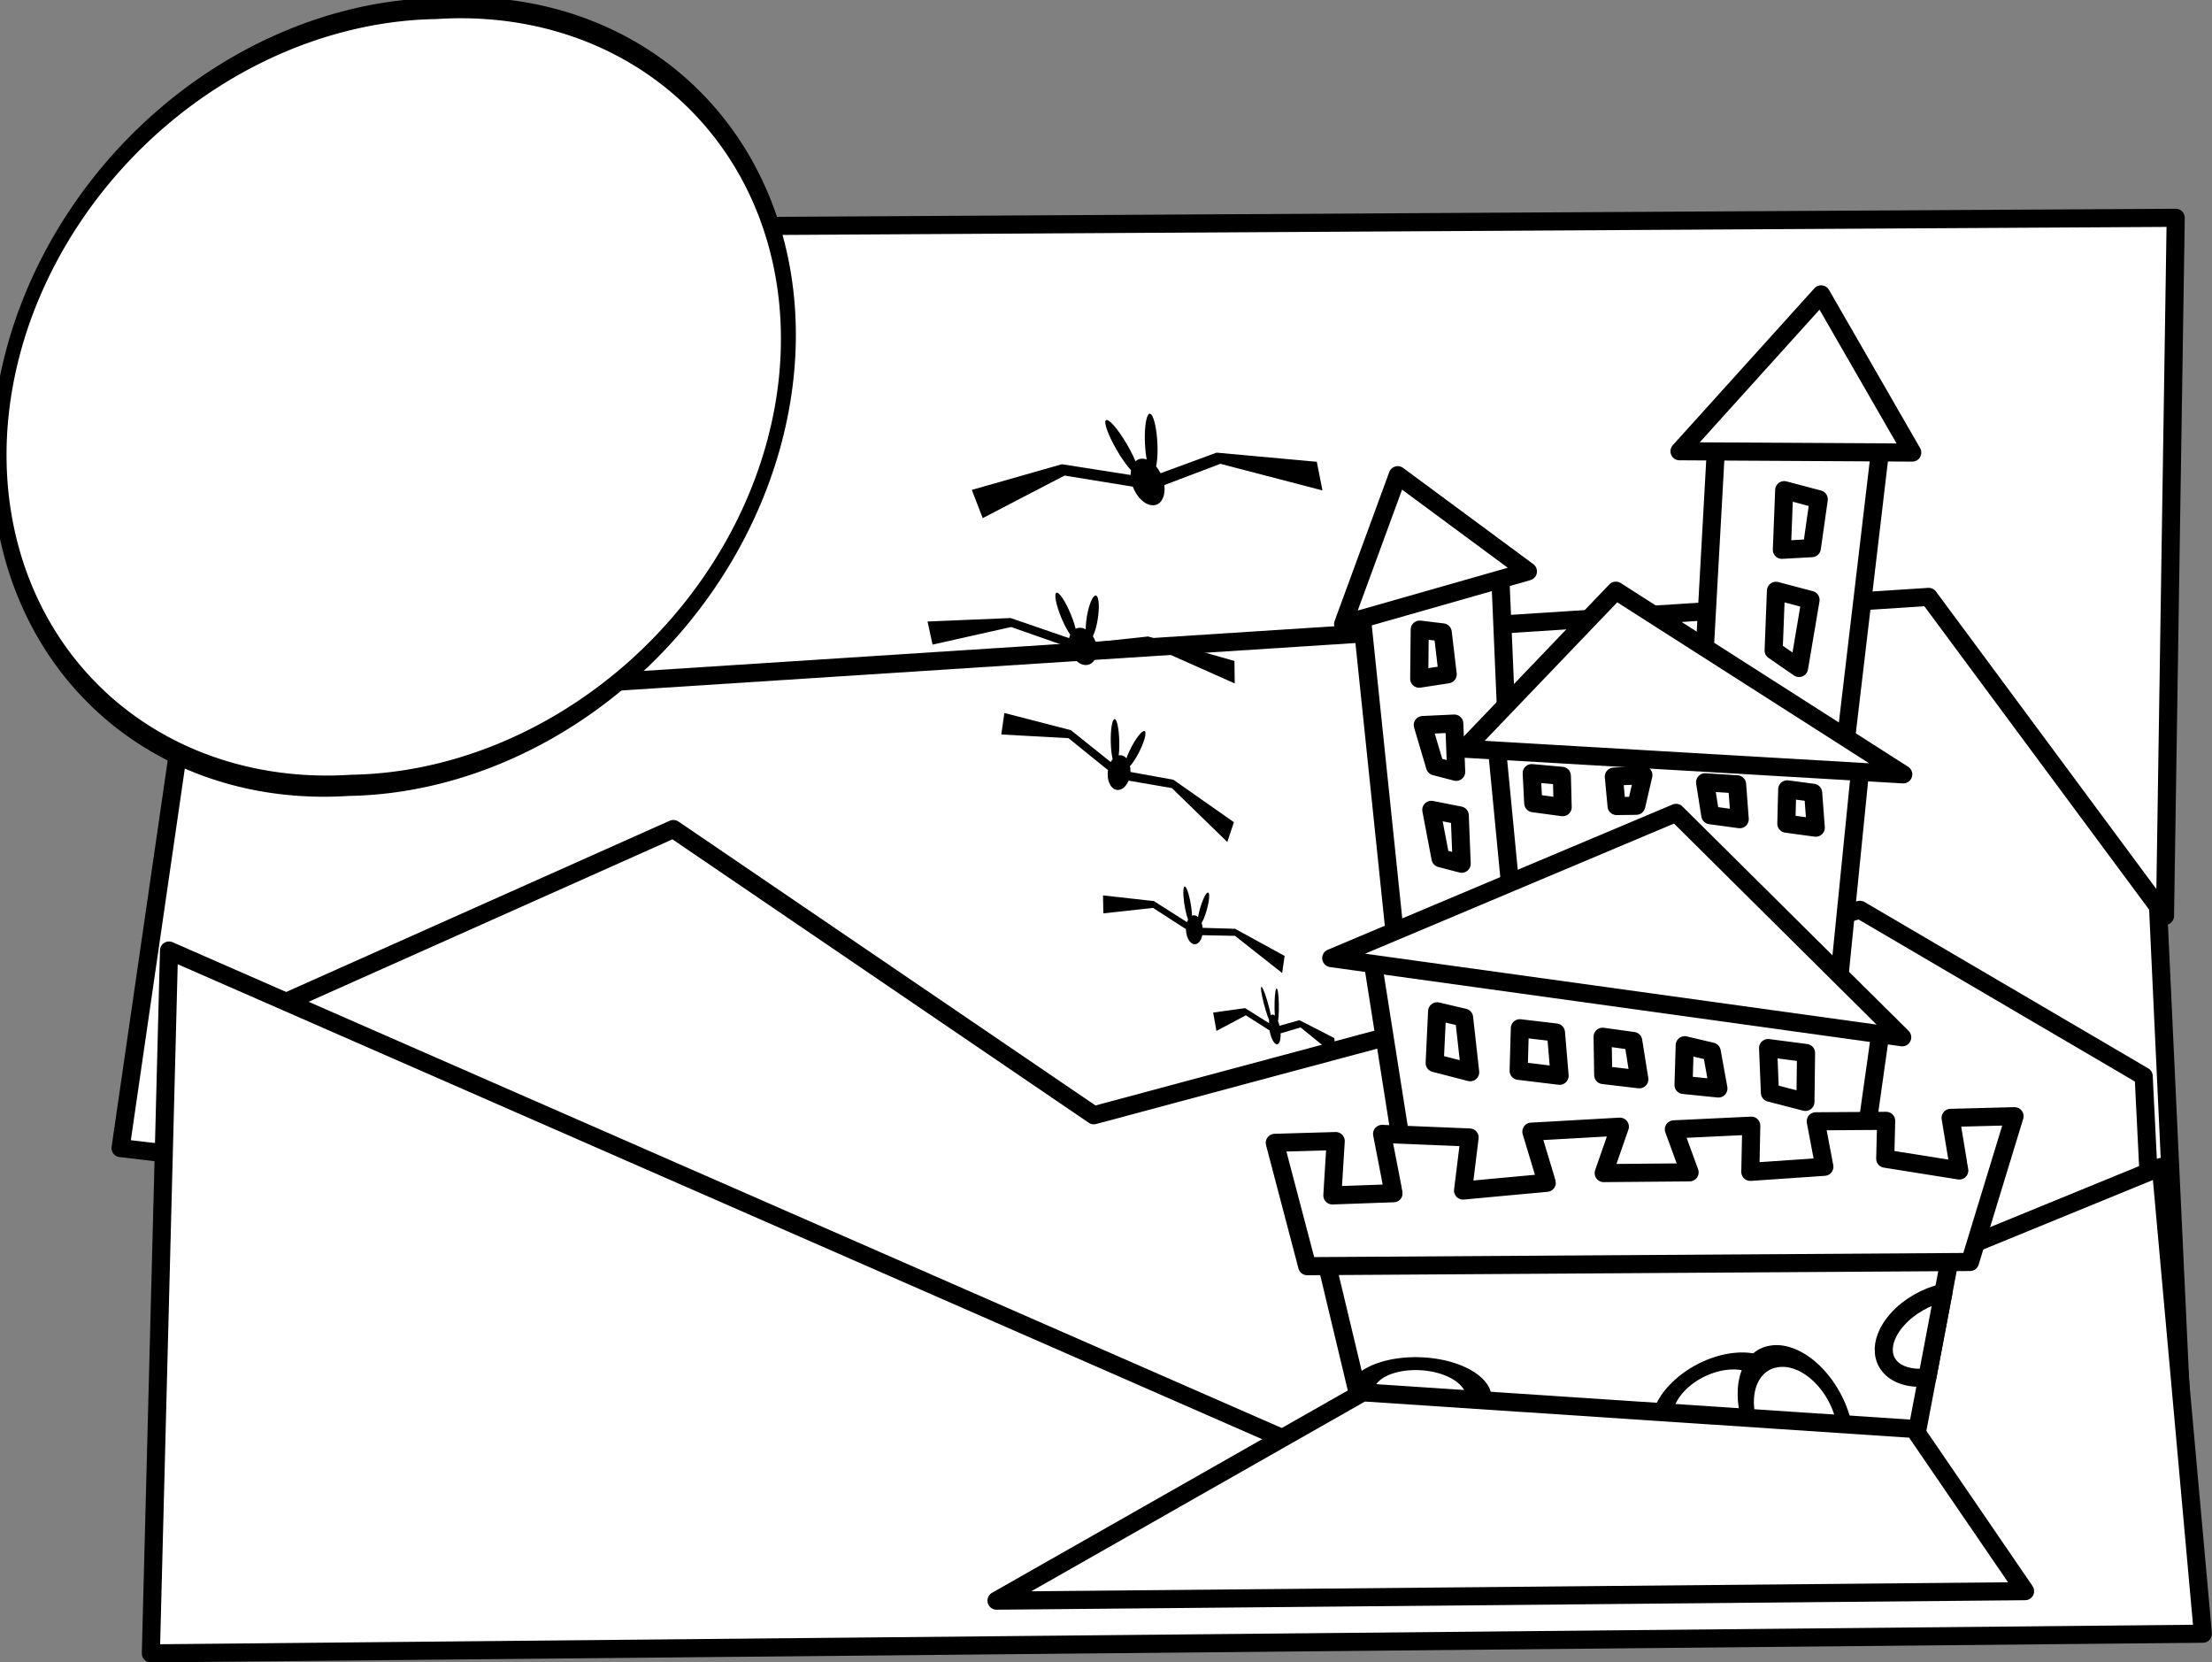
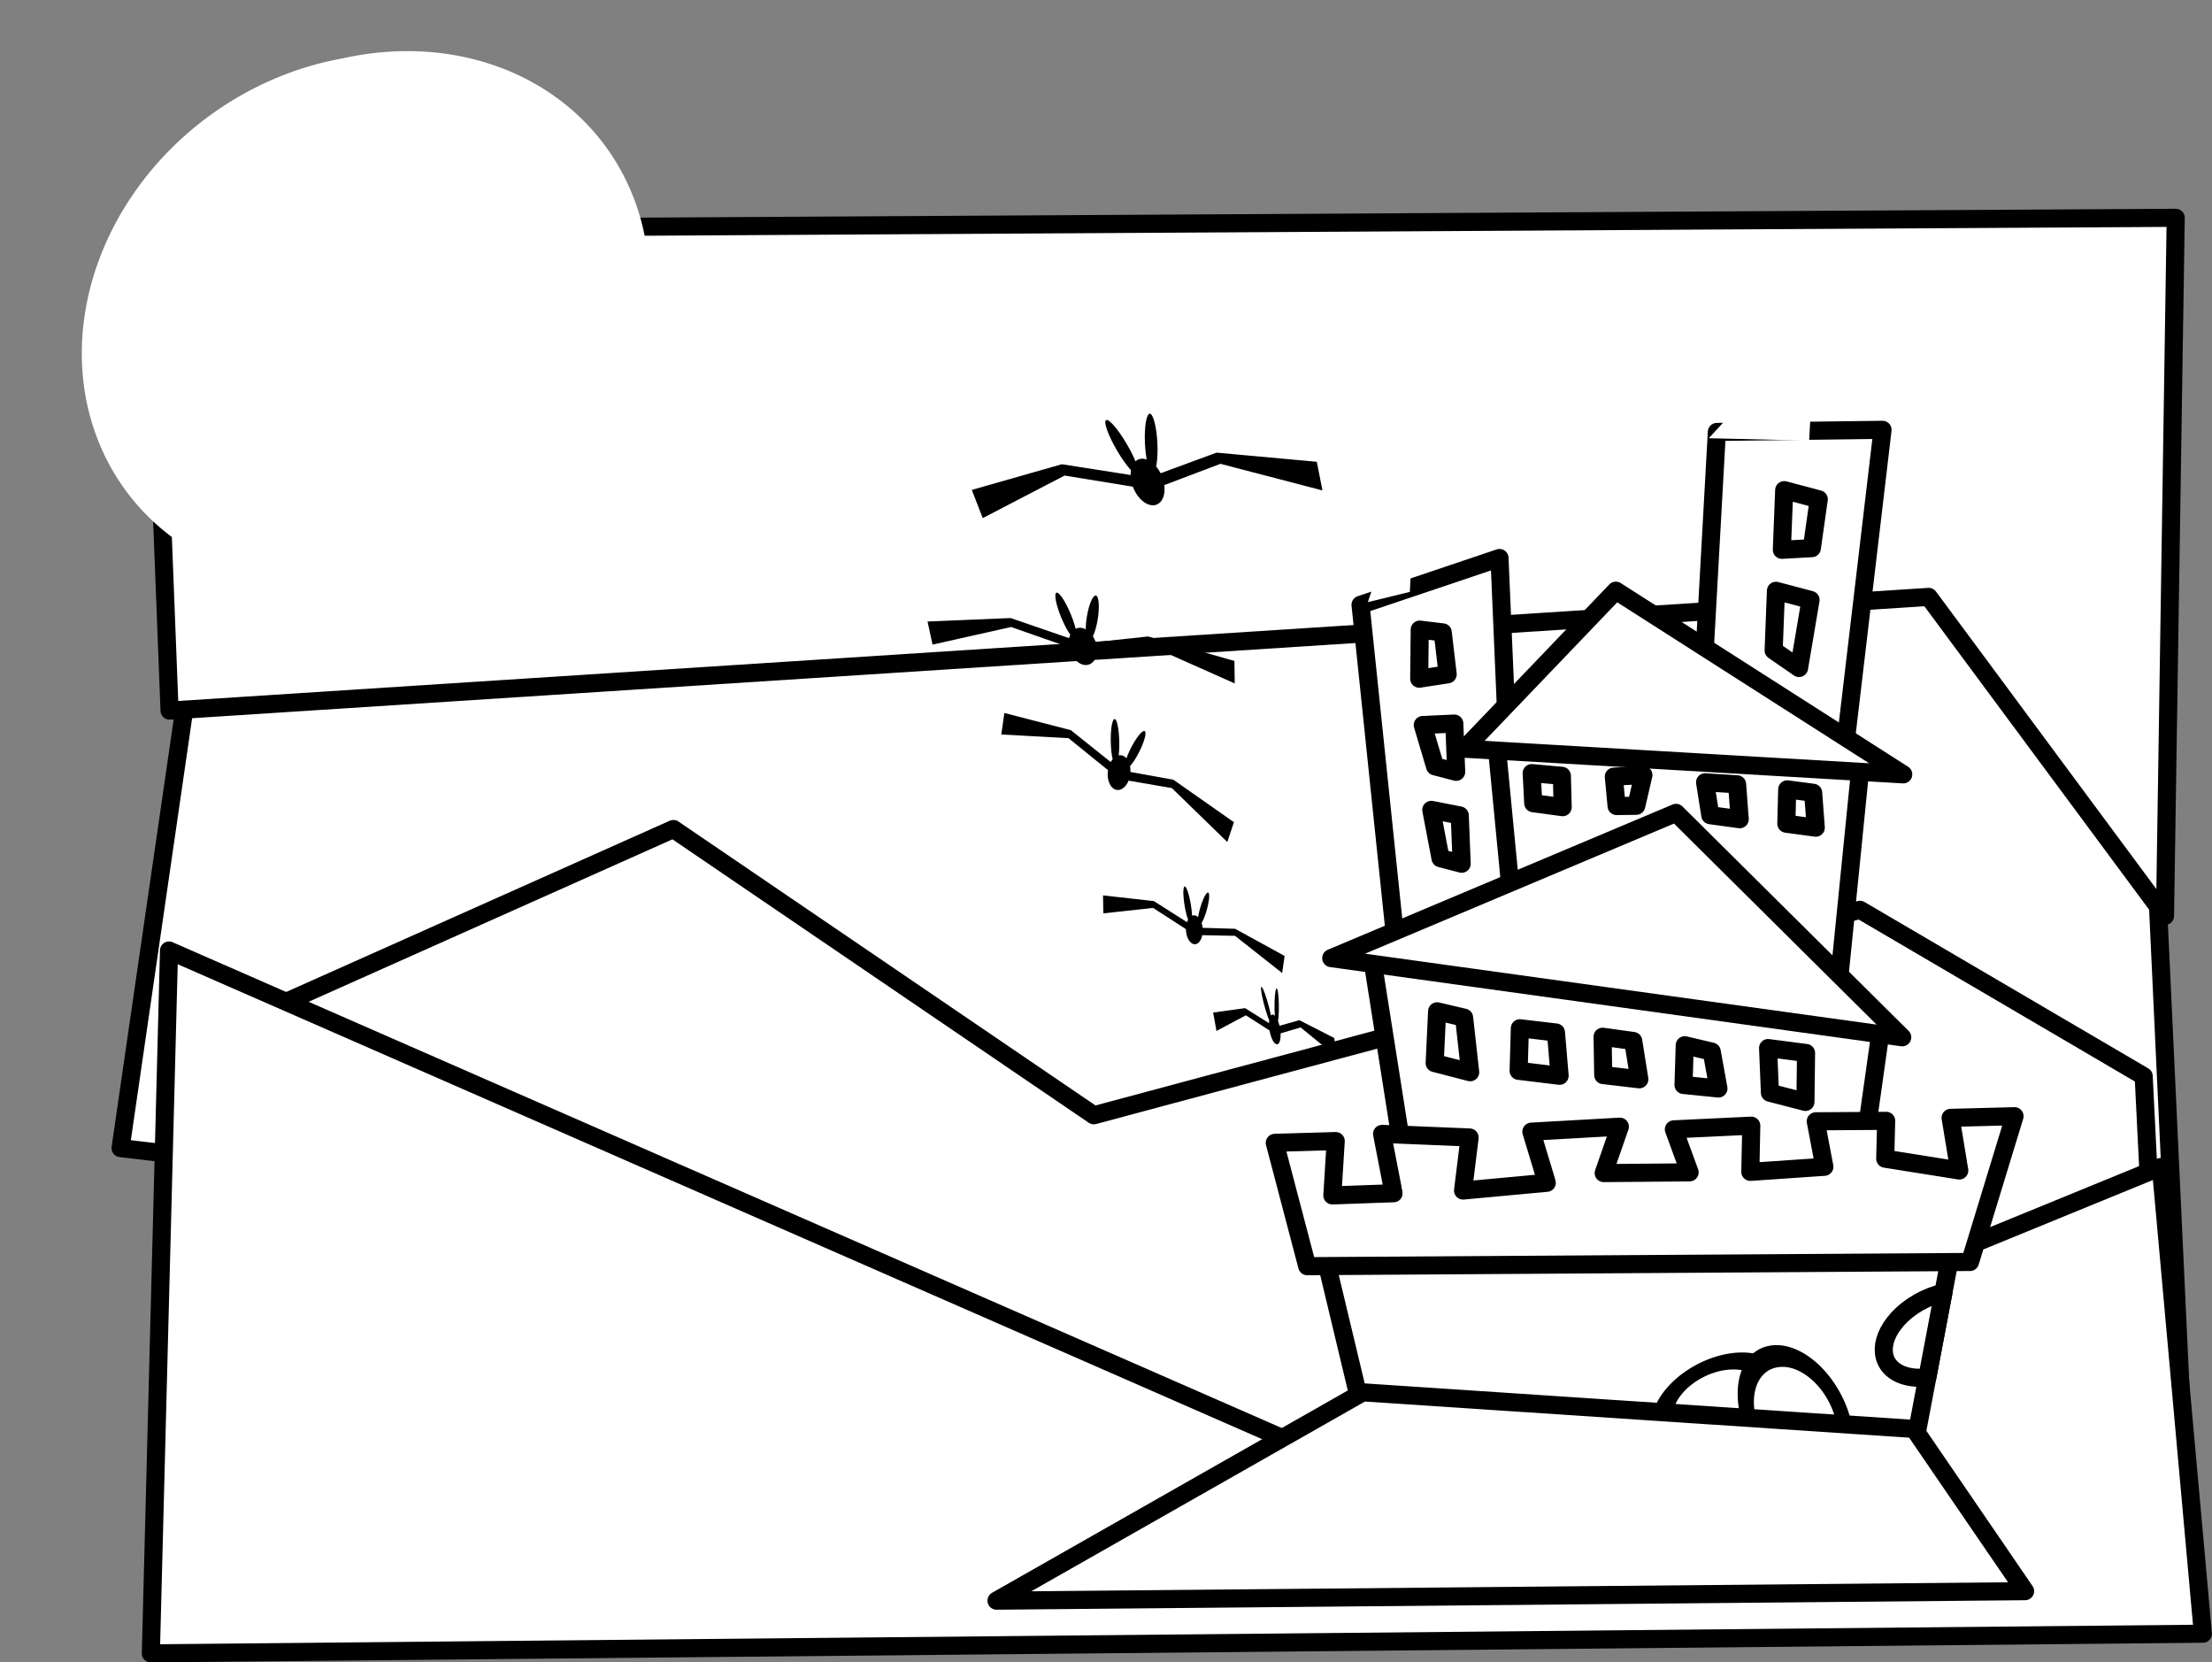
<svg xmlns="http://www.w3.org/2000/svg" viewBox="0 0 1011.6 760.1" version="1.0">
  <rect x="0" y="0" width="1011.6" height="760.1" fill="#808080" stroke="none" />
  <g fill-rule="evenodd">
    <path d="M55.136 524.938l942.12 111.1-23.26-498.64-882.86 139.67-36.001 247.87z" stroke-linejoin="round" stroke="#000" stroke-linecap="round" stroke-width="8.274" fill="#fff" />
    <path d="M77.545 324.908l804.49-51.99 108.07 145.86 4.9-319.19-926.02 5.35 8.558 219.97z" stroke-linejoin="round" stroke="#000" stroke-linecap="round" stroke-width="8.274" fill="#fff" />
-     <path d="M1040 174.02a71.376 101.04 0 11-142.71 0 71.376 101.04 0 11142.71 0z" transform="matrix(.28 -2.489 1.733 -.071 -392.733 2604.788)" stroke-linejoin="round" stroke="#000" stroke-linecap="round" stroke-width="3.889" fill="#fff" />
    <path d="M156.51 26.736a132.169 115.594-35.953 1121.356 237.641 132.169 115.594-35.953 11-21.356-237.64z" fill="#fff" />
    <path d="M980.357 492.058l-129.75-76.06-350.38 93.93-192.28-130.88-196.31 87.63 43.35 241.34 836.01-1.48-10.64-214.48z" stroke-linejoin="round" stroke="#000" stroke-linecap="round" stroke-width="8.274" fill="#fff" />
    <path d="M77.291 434.608l556.96 243.89 353.94-144.92 19.24 213.4-938.44 8.99 8.304-321.36zM785.157 197.498l75.77-.97-28.52 241.48-61.2 10.71 13.95-251.22z" stroke-linejoin="round" stroke="#000" stroke-linecap="round" stroke-width="8.274" fill="#fff" />
    <path d="M622.207 276.538l63.55-21.4 9.2 214.66-49.79 27.42-22.96-220.68z" stroke-linejoin="round" stroke="#000" stroke-linecap="round" stroke-width="8.274" fill="#fff" />
-     <path d="M790.697 214.988l30.28.14-15.2 106.81-23.48 2.57 8.4-109.52z" fill="#fff" />
    <path d="M851.087 348.118l-166.95-10.68 16.44 170.49 132.8 16.79 17.71-176.6z" stroke-linejoin="round" stroke="#000" stroke-linecap="round" stroke-width="8.274" fill="#fff" />
    <path d="M627.177 436.018l233.14 33.56-14.64 103.59h-196.89l-21.61-137.15z" stroke-linejoin="round" stroke="#000" stroke-linecap="round" stroke-width="8.274" fill="#fff" />
    <path d="M632.087 287.528l23.22-5.77 1.79 125.89-15.01 6.31-10-126.43z" fill="#fff" />
-     <path d="M639.217 217.268l59.54 44-84.52 24.1 24.98-68.1zM832.847 134.591l41.67 72.337-106.44-.6 64.77-71.737z" stroke-linejoin="round" stroke="#000" stroke-linecap="round" stroke-width="8.274" fill="#fff" />
    <path d="M691.067 352.848l71.72 2.04 12 65.67-72.12-2.26-11.6-65.45z" fill="#fff" />
    <path d="M766.507 371.668l103.42 102.61-261.12-36.2 157.7-66.41zM738.967 270.078l131.43 83.98-200.62-11.73 69.19-72.25z" stroke-linejoin="round" stroke="#000" stroke-linecap="round" stroke-width="8.274" fill="#fff" />
    <path d="M639.927 450.998l76.57 9.71 48.09 98.36-112.92-9.13-11.74-98.94z" fill="#fff" />
    <path d="M599.677 548.178l299.52-12.18-22.37 117.93h-251.85l-25.3-105.75z" stroke-linejoin="round" stroke="#000" stroke-linecap="round" stroke-width="8.274" fill="#fff" />
    <path d="M613.257 561.118l156.59-5.77-18.6 78.57-116.84-3.11-21.15-69.69z" fill="#fff" />
    <path d="M921.297 510.358l-29.24.76 3.97 24.06-33.87-5.39.43-17.31-32.2.21 3.94 20.8-33.86 2.32.43-21.12-35.4 1.68 7.2 19.66-39.29.34 7.39-21.22-40.47 2.28 7.06 23.37-38.3 3.55 3-24.26-40.03-1.64 5.26 27.13-28 1 1.54-24.85-27.87.81 14.83 56.4 303.12-1.93 20.36-66.65zM657.227 462.398l12.34 2.9 2.78 24.96-16.24-4.2 1.12-23.66zM695.067 470.148l16.51 1.94 1.67 19.79-18.74-2.27.56-19.46zM732.907 474.028l14.01 1.94 2.79 17.52-16.52-1.94-.28-17.52zM770.467 477.908l12.35 2.91 3.06 16.87-15.96-1.61.55-18.17zM808.587 479.198l17.36 2.26-.28 22.37-16.24-4.2-.84-20.43zM817.337 360.918l11.86 1.56 1.2 15.96-13.46-1.82.4-15.7zM779.777 357.688l14.64.92 1.2 15.96-13.46-1.83-2.38-15.05zM738.037 355.098l13.53-.7-3.26 14.03-9 .11-1.27-13.44zM700.477 353.488l13.8 1.24.37 14.34-13.46-1.82-.71-13.76zM649.277 287.878l10.52 1.27 2.26 19.17-13.02 2 .24-22.44zM650.667 331.508l14.42-.67.86 22.07-9.67-2.52-5.61-18.88zM654.567 370.288l13.02 2.56.87 22.08-9.68-2.53-4.21-22.11zM812.187 270.128l15.82 4.18-5.26 31.12-11.62-8.02 1.06-27.28z" stroke-linejoin="round" stroke="#000" stroke-linecap="round" stroke-width="8.274" fill="#fff" />
-     <path d="M-79.26 239.95a80.052 86.393 0 11-160.1 0 80.052 86.393 0 11160.1 0z" transform="matrix(.282 -.086 .169 .143 653.617 589.708)" stroke-linejoin="round" stroke="#000" stroke-linecap="round" stroke-width="35.387" fill="#fff" />
    <path d="M-79.26 239.95a80.052 86.393 0 11-160.1 0 80.052 86.393 0 11160.1 0z" transform="matrix(.209 -.233 .224 .079 765.357 586.108)" stroke-linejoin="round" stroke="#000" stroke-linecap="round" stroke-width="31.554" fill="#fff" />
    <path d="M-79.26 239.95a80.052 86.393 0 11-160.1 0 80.052 86.393 0 11160.1 0z" transform="matrix(-.123 -.356 -.237 .036 858.527 583.338)" stroke-linejoin="round" stroke="#000" stroke-linecap="round" stroke-width="27.784" fill="#fff" />
    <path d="M623.247 636.618l252.12 16.73 50.75 74.18-470.39 4.34 167.52-95.25zM888.747 591.068c-7.71 1.76-15.56 6.09-21.01 12.16-9.25 10.3-8.11 21.73 2.56 25.52 3.3 1.17 7.12 1.47 11.11 1.02l7.34-38.7z" stroke-linejoin="round" stroke="#000" stroke-linecap="round" stroke-width="8.274" fill="#fff" />
    <path d="M830.287 147.368l-2.92 54.09-45.9-1.09 48.82-53zM641.757 226.978l4.83 5.78-1.83 37.87-19.21 4.68 16.21-48.33zM739.027 278.008l13.75 62.58-68.59-3.17 54.84-59.41zM748.437 388.158l13.19 64.7-127.77-17.81 114.58-46.89zM589.327 526.568l10.69 1.32 4.08 35.63 108.71 4.52 22.87 3.92-134.15.48-12.2-45.87z" fill="#fff" />
    <path d="M639.347 524.468l12.38.77 2.87 20.99-12.91 1.58-2.34-23.34zM708.757 523.258l9.29-.14 4.51 16.42-10.97 1.27-2.83-17.55zM774.317 522.978l8.15-1.1 1.67 14.31-5.08-.82-4.74-12.39zM836.387 518.398l8.98.14.63 16.74-5.82.37-3.79-17.25zM897.717 515.318l7.07 1.39.57 20.7-5.42-4.51-2.22-17.58zM629.927 651.808l211.18 10.58-43.67 31.57-291.01 25.45 123.5-67.6zM122.446 65.38a88.884 70.475-43.367 1190.26 108.337 88.884 70.475-43.367 11-90.26-108.337z" fill="#fff" />
    <path d="M525.907 189.148c.19.02.37.16.58.37 1.6 1.68 2.91 8.96 2.89 16.28-.01 3.06-.26 5.64-.65 7.48.76.9 1.46 1.94 2.05 3.1l25.59-9.42 45.84 4.18 2.58 13.1-46.64-12.17-25.68 9.72c.59 4.52-.95 8.31-4.05 9.1-3.72.94-8.27-2.78-10.32-8.36l-31.25-5.09-37.42 19.46-5-12.9 41.2-11.74 31.44 4.92c-.01-.77.05-1.51.17-2.2-1.4-1.48-3.11-3.74-4.91-6.56-4.17-6.52-7.22-13.58-6.82-15.76s4.1 1.36 8.27 7.88c2.3 3.6 4.28 7.37 5.51 10.38.56-.5 1.22-.88 1.96-1.07 1.01-.25 2.09-.14 3.15.23-.54-2.96-.86-6.66-.86-10.37.02-6.39 1.04-10.71 2.37-10.56zM501.247 272.298c.17.05.31.19.45.38 1.13 1.55 1.09 7.24-.11 12.73-.5 2.3-1.15 4.19-1.79 5.5.52.82.97 1.72 1.3 2.7l23.95-2.59 39.49 11.18.13 10.29-38.89-17.32-24.09 2.79c-.21 3.5-2.18 6.08-5.02 6.12-3.41.06-6.8-3.54-7.69-8.08l-26.55-9.31-35.95 8.05-2.29-10.56 38.01-1.59 26.75 9.2c.12-.57.29-1.12.51-1.61-.98-1.36-2.12-3.36-3.24-5.79-2.59-5.62-4.12-11.46-3.41-13.03.7-1.57 3.37 1.74 5.96 7.37 1.43 3.1 2.56 6.28 3.15 8.76.57-.28 1.2-.45 1.89-.46.92-.02 1.85.26 2.72.73.01-2.33.32-5.16.93-7.94 1.06-4.8 2.65-7.86 3.79-7.52zM523.557 334.308c.11.09.18.24.24.44.42 1.64-1.34 6.62-3.95 11.15-1.09 1.89-2.17 3.39-3.07 4.39.16.84.24 1.74.2 2.68l19.64 3.55 27.68 19.41-3.02 9.06-25.35-24.65-19.8-3.41c-1.23 3.02-3.56 4.8-5.81 4.15-2.7-.78-4.28-4.75-3.6-8.96l-18.07-14.62-30.73-1.67 1.4-9.83 30.39 7.84 18.26 14.59c.27-.48.57-.92.89-1.3-.36-1.43-.65-3.46-.79-5.86-.34-5.57.23-11.06 1.26-12.27 1.03-1.2 2.13 2.35 2.46 7.92.19 3.07.11 6.13-.18 8.45.54-.11 1.09-.1 1.63.05.73.22 1.37.68 1.92 1.3.71-2.03 1.82-4.44 3.14-6.73 2.28-3.96 4.47-6.26 5.26-5.68zM552.587 408.128c.09.05.16.17.23.33.51 1.28-.19 5.59-1.56 9.62-.58 1.69-1.19 3.05-1.73 3.98.22.67.39 1.4.47 2.17l14.84.44 22.65 12.42-1.13 7.8-21.56-17-14.95-.3c-.54 2.62-2.04 4.38-3.77 4.12-2.07-.3-3.7-3.35-3.71-6.88l-15.02-9.7-22.76 2.49-.15-8.22 23.25 2.6 15.15 9.64c.14-.42.31-.82.5-1.17-.44-1.12-.89-2.75-1.29-4.7-.91-4.52-1.15-9.09-.54-10.2.61-1.12 1.84 1.65 2.75 6.17.51 2.49.82 5.01.89 6.94.38-.15.78-.22 1.2-.16.56.09 1.09.39 1.56.83.28-1.76.81-3.87 1.5-5.91 1.2-3.53 2.53-5.69 3.18-5.31zM583.907 451.948c.07.03.13.14.2.29.53 1.22.86 5.78.73 10.19-.06 1.86-.19 3.38-.36 4.45.25.64.48 1.35.67 2.13l9.11-2.55 15.97 8.18.68 8.24-16.11-13.11-9.16 2.71c.13 2.81-.48 4.91-1.57 5-1.32.11-2.85-2.7-3.47-6.32l-10.85-6.93-13.43 7.15-1.52-8.41 14.62-2.02 10.91 6.85c.01-.47.05-.91.1-1.31-.46-1.07-1.02-2.65-1.6-4.57-1.35-4.45-2.3-9.1-2.12-10.37.18-1.26 1.41 1.33 2.76 5.78.74 2.47 1.37 4.99 1.75 6.96.2-.24.44-.38.7-.41.36-.03.73.18 1.1.53-.14-1.86-.19-4.13-.12-6.37.12-3.86.55-6.35 1.01-6.09z" />
    <path d="M815.957 224.108l15.81 4.18-3.17 22.34-13.71.76 1.07-27.28z" stroke-linejoin="round" stroke="#000" stroke-linecap="round" stroke-width="8.274" fill="#fff" />
  </g>
</svg>